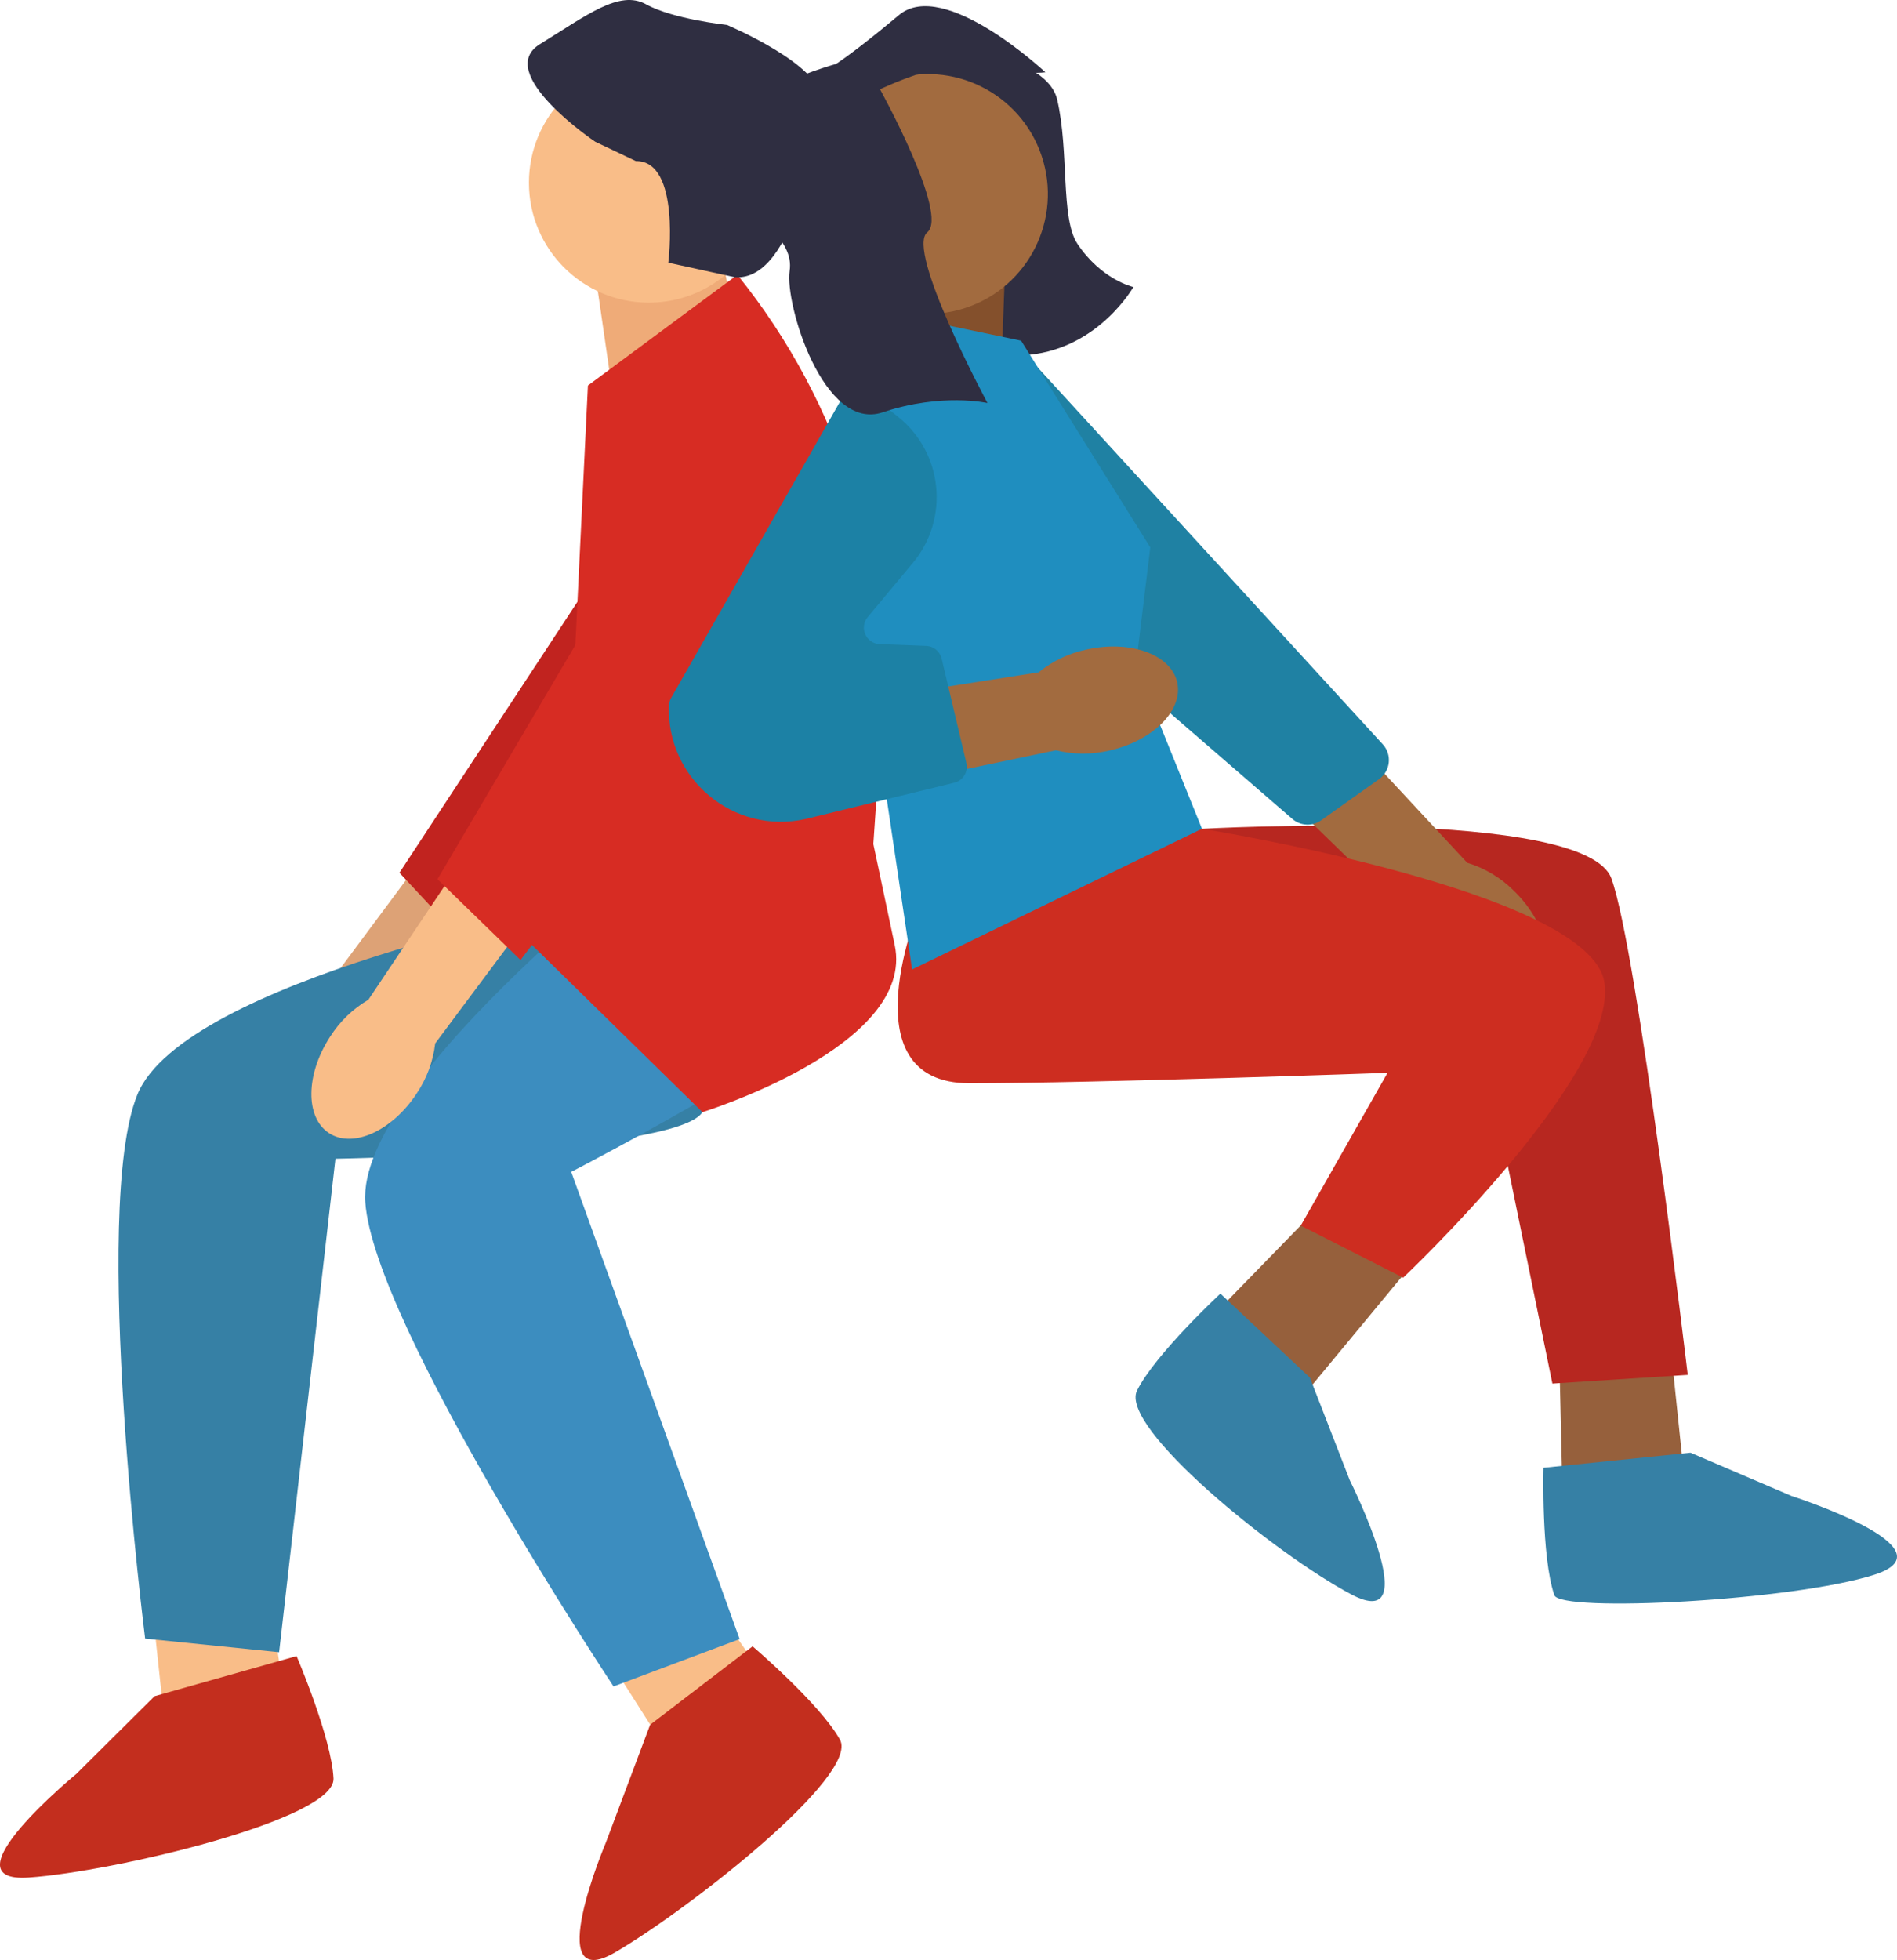
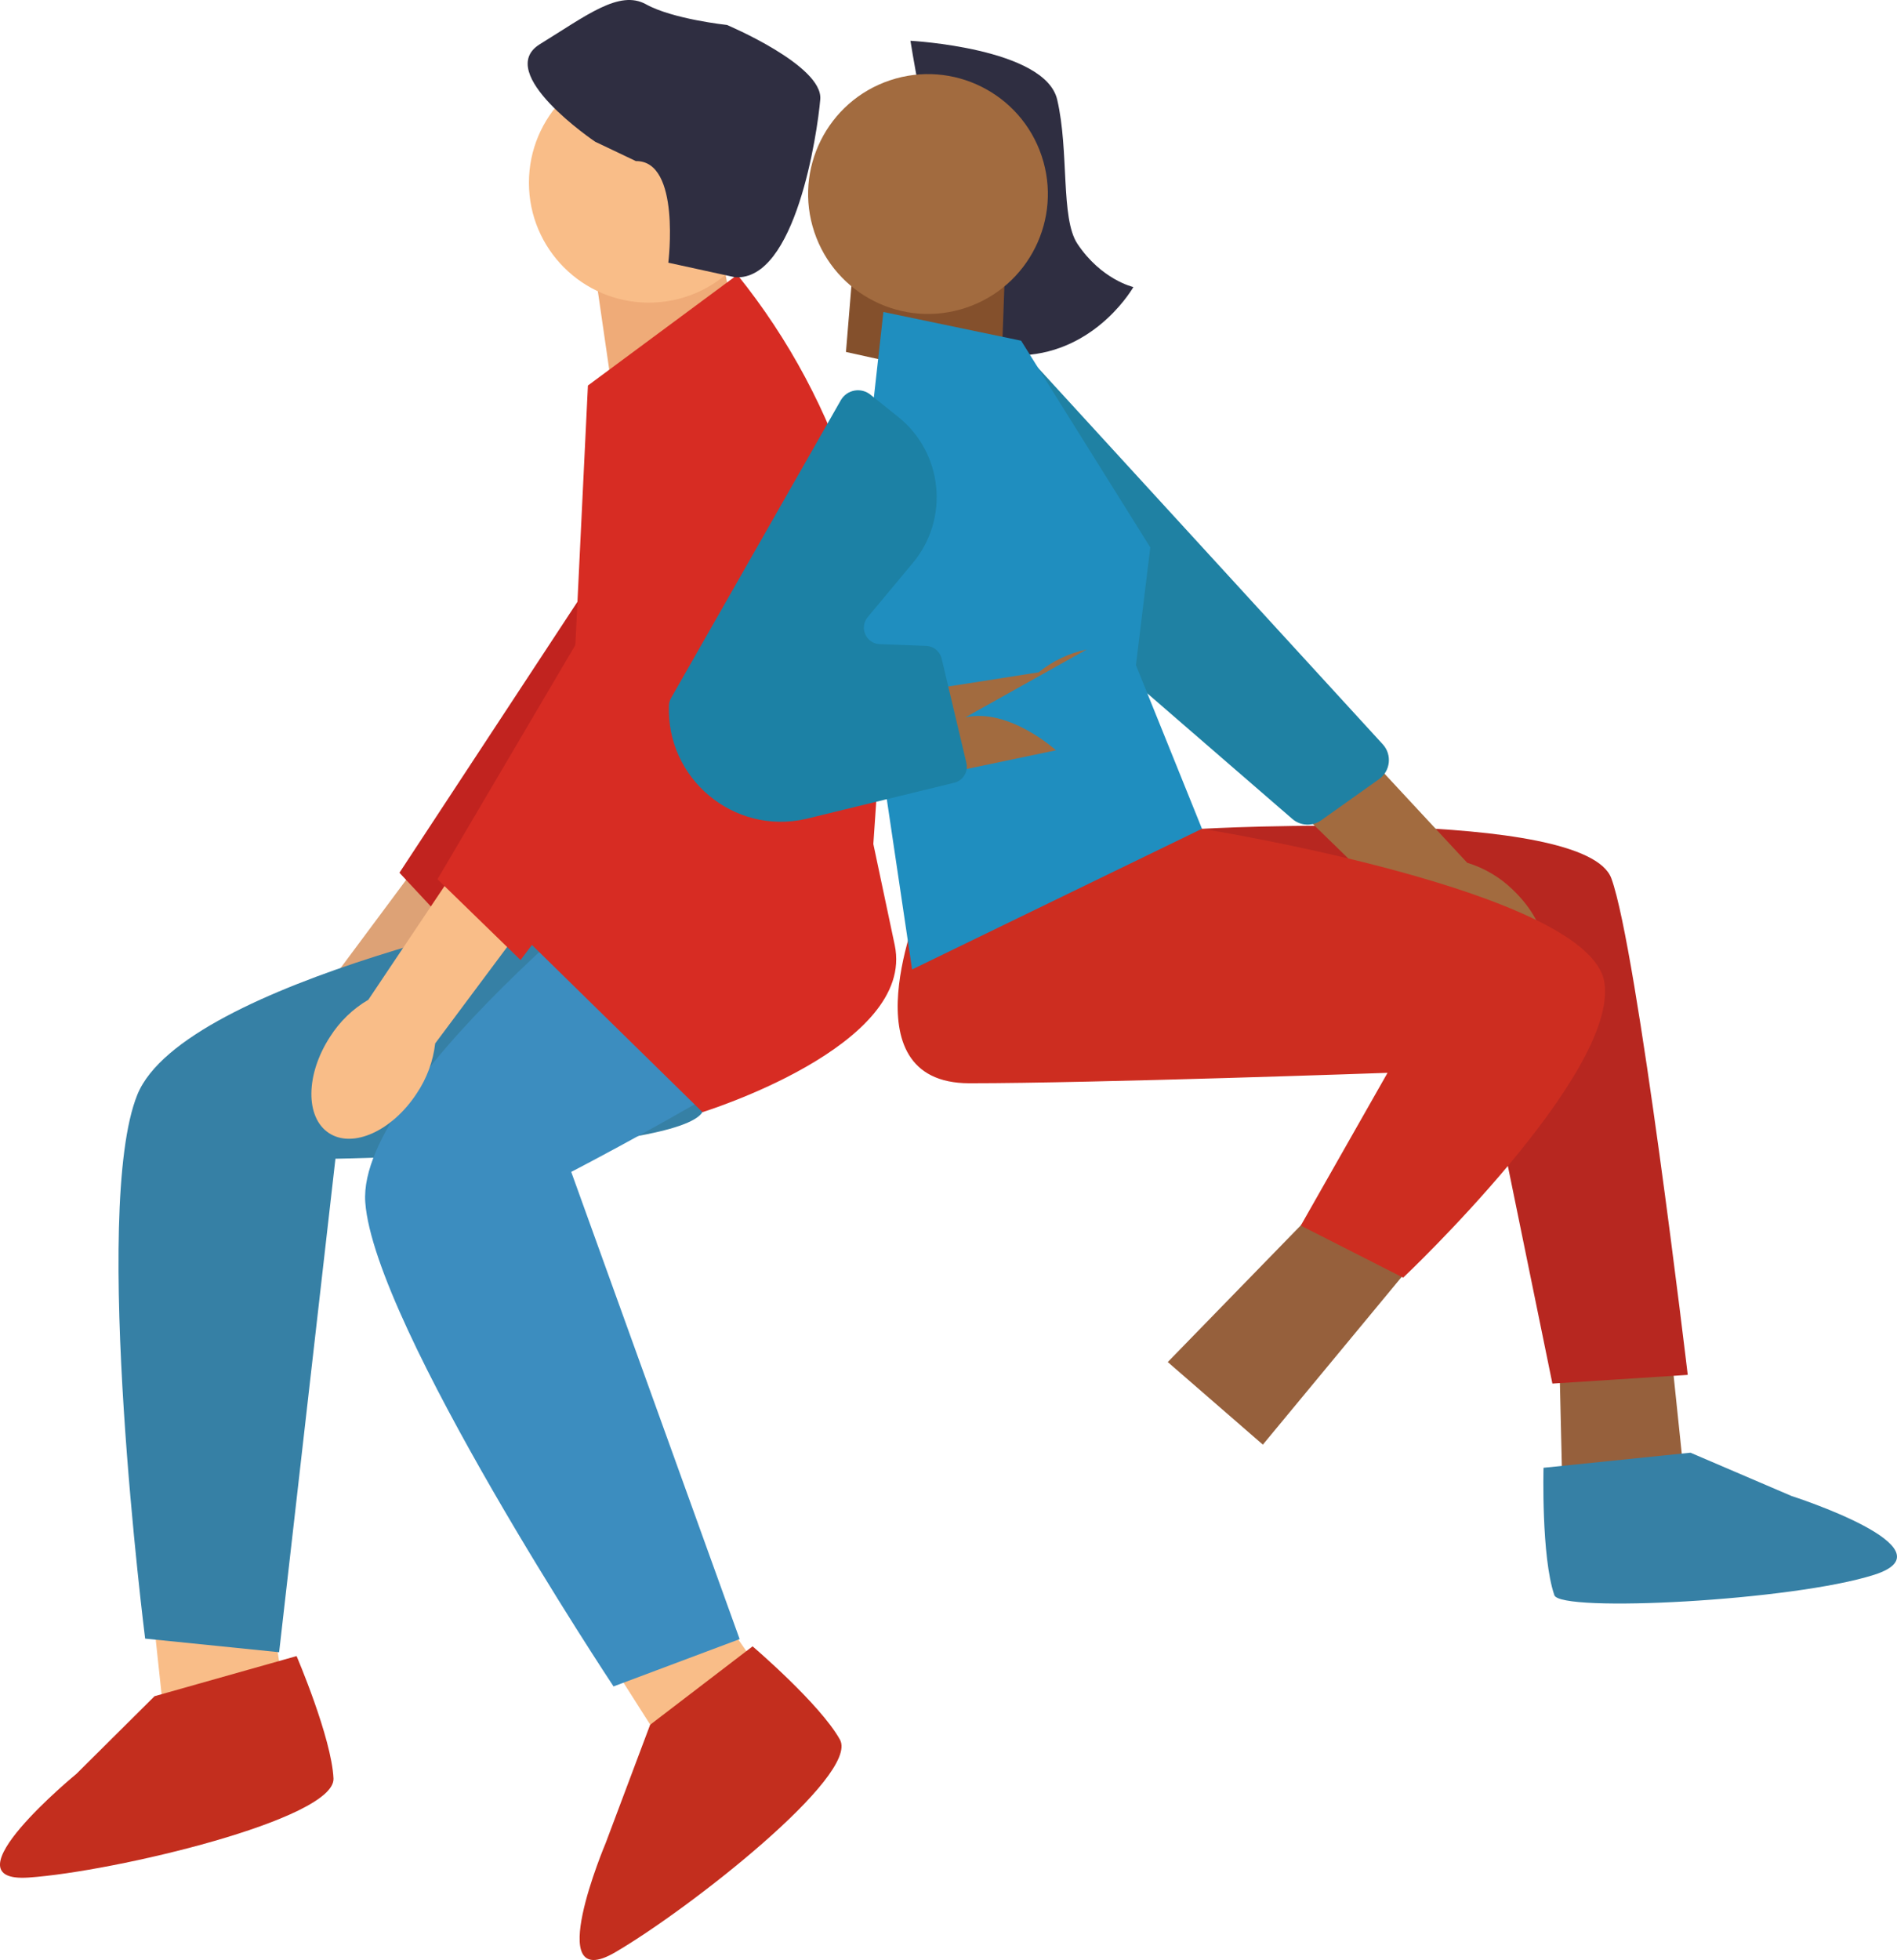
<svg xmlns="http://www.w3.org/2000/svg" id="Layer_1" viewBox="0 0 517.46 534.44">
  <defs>
    <style>.cls-1{fill:#2f2e41;}.cls-2{fill:#96603c;}.cls-3{fill:#efab78;}.cls-4{fill:#1f81a3;}.cls-5{fill:#1f8ebf;}.cls-6{fill:#3c8dbf;}.cls-7{fill:#b72720;}.cls-8{fill:#c1231f;}.cls-9{fill:#a26b3f;}.cls-10{fill:#f9bd88;}.cls-11{fill:#dda276;}.cls-12{fill:#cd2d20;}.cls-13{fill:#c32e1e;}.cls-14{fill:#d72c23;}.cls-15{fill:#3680a5;}.cls-16{fill:#84502c;}.cls-17{fill:#1c81a5;}</style>
  </defs>
  <path id="uuid-afa4718a-41ef-46ad-9f1b-fdedc1410b9c-764" class="cls-11" d="M100.46,295.99c2.93-3.93,4.87-8.5,5.67-13.33l32.6-39.48-19.24-14.96-31,41.66c-4.34,2.26-8.08,5.53-10.9,9.54-7.19,9.92-7.91,21.68-1.59,26.25,6.31,4.58,17.26.24,24.45-9.68h0Z" />
  <polygon class="cls-8" points="232.5 139.3 191.72 112.05 108.96 237.97 130.51 261.1 232.5 139.3" />
  <polygon class="cls-3" points="166.48 102.84 161.93 71.49 196.02 65.02 201.36 92.76 166.48 102.84" />
  <polygon class="cls-10" points="41.71 439.91 46.48 484.41 79.32 474.34 74.02 438.85 41.71 439.91" />
  <path class="cls-15" d="M157.72,246.55s-107.54,20.66-120.25,51.92,2.12,148.33,2.12,148.33l36.55,3.71,15.36-134.56s93.24-1.59,100.12-12.71,5.83-51.39,5.83-51.39l-39.73-5.3h0Z" />
  <path class="cls-13" d="M42.14,462.52h0l-21.3,21.16s-36.35,29.86-13.04,28.27c23.31-1.59,83.7-15.89,83.17-27.02s-10.07-33.37-10.07-33.37l-38.77,10.95h0Z" />
  <polygon class="cls-10" points="166.21 452.73 190.23 490.49 215.2 466.9 194.7 437.44 166.21 452.73" />
  <path class="cls-6" d="M184.37,227.97s-87.2,66.24-84.73,99.89c2.48,33.65,67.72,131.98,67.72,131.98l34.4-12.9-45.94-127.4s82.85-42.8,84.08-55.82-17.58-48.63-17.58-48.63l-37.96,12.88h.01Z" />
  <path class="cls-13" d="M177.34,470.29h0l-12.13,32.27s-17.59,41.55,2.59,29.78,66.73-48.25,61.32-57.99-23.83-25.44-23.83-25.44l-27.95,21.38h0Z" />
  <circle class="cls-10" cx="176.98" cy="49.82" r="32.7" />
  <path class="cls-14" d="M201.16,74.92l-40.79,30.2-6.36,131.38-15.36,14.83,52.97,51.92s58.27-18.01,52.44-45.56l-5.83-27.55,2.1-30.74c3.08-44.95-10.92-89.4-39.19-124.47h.02,0Z" />
  <path class="cls-1" d="M200.5,75.6l-18.2-3.97s3.46-27.87-8.84-27.7l-11.12-5.29s-27.81-18.74-15.06-26.6c12.76-7.85,21.66-14.91,28.95-10.86,7.3,4.05,22.08,5.63,22.08,5.63,0,0,26.22,11.04,25.44,20.27s-6.74,49.66-23.26,48.51h.01Z" />
  <path id="uuid-b608ab84-b9cd-47a8-808f-666f8f7d666f-765" class="cls-10" d="M113.7,298.1c2.73-4.07,4.45-8.73,5.01-13.59l30.62-41.03-19.95-14-28.91,43.13c-4.23,2.47-7.8,5.93-10.42,10.06-6.7,10.27-6.83,22.04-.3,26.3,6.53,4.26,17.25-.61,23.95-10.87h0Z" />
  <polygon class="cls-14" points="237.86 135.1 195.8 109.89 119.33 239.74 141.99 261.77 237.86 135.1" />
  <polygon class="cls-2" points="451.72 329.07 460.7 415.07 426.46 417.82 424.5 334.35 451.72 329.07" />
  <path class="cls-15" d="M461.11,396.1h0l27.6,11.82s44.8,14.35,22.55,21.47-85.72,10.39-87.27,5.56c-3.61-10.54-2.95-34.73-2.95-34.73l40.07-4.11h0Z" />
  <path class="cls-7" d="M313.64,219.17l14.23,6.82s104.58-5.87,111.68,13.53c7.1,19.41,20.83,135.37,20.83,135.37l-36.92,2.37-16.09-78.57-93.72-79.52h-.01Z" />
  <path id="uuid-2fb5f450-2303-4fbd-97a7-1c64874c1514-766" class="cls-9" d="M412.69,242.63c-3.51-3.42-7.78-5.95-12.47-7.38l-34.84-37.51-17.37,17.1,37.21,36.21c1.67,4.6,4.42,8.74,8.02,12.06,8.89,8.44,20.45,10.69,25.82,5.04s2.52-17.08-6.37-25.51h0Z" />
  <path class="cls-4" d="M270.07,96.45l-23.46,26.68c-2.34,2.66-2.06,6.71.61,9.03l105.3,91.14c2.22,1.92,5.47,2.08,7.86.38l15.8-11.23c3.12-2.22,3.6-6.67,1.01-9.5l-97.64-106.59c-2.56-2.8-6.98-2.75-9.48.1h0Z" />
  <polygon class="cls-2" points="399.62 327.31 344.48 393.91 318.54 371.39 376.79 311.56 399.62 327.31" />
-   <path class="cls-15" d="M357.32,375.66h0l10.88,27.98s21.11,42.04.45,31.13-63.48-45.66-58.49-55.62,22.74-26.42,22.74-26.42l24.42,22.91h0v.02Z" />
  <path class="cls-12" d="M251.17,246.15s-20.83,49.22,13.25,49.22,114.07-2.84,114.07-2.84l-23.67,41.65,27.93,14.2s58.69-55.38,54.9-80.46-109.78-41.93-109.78-41.93l-21.41,5.63-55.29,14.53h0Z" />
  <path class="cls-1" d="M248.35,11.12s36.74,1.95,40.03,16.05c3.29,14.09.88,32.31,5.5,39.28,6.54,9.85,15.28,11.82,15.28,11.82,0,0-9.31,16.49-28.25,18.45S248.35,11.12,248.35,11.12Z" />
  <polygon class="cls-16" points="272.99 105.3 274.13 73.64 233.08 67.82 230.76 95.97 272.99 105.3" />
  <path class="cls-9" d="M284.14,42.53c5.73,17.12-3.51,35.65-20.63,41.38s-35.65-3.51-41.38-20.63,3.51-35.65,20.63-41.38,35.65,3.51,41.38,20.63Z" />
  <path class="cls-5" d="M278.55,92.9l-37.58-7.83-7,62.78c-1.79,6.96,1.67,33.4,3.51,40.34l11.32,76.15,79.07-38.36-18.01-44.62,3.91-32.1-35.23-56.36s.01,0,.01,0Z" />
-   <path id="uuid-2ae02034-8b61-43cb-9dde-8a75b258f379-767" class="cls-9" d="M296.41,177.1c-4.8,1-9.28,3.13-13.09,6.22l-50.58,7.94,4.48,23.96,50.82-10.64c4.75,1.18,9.72,1.21,14.48.09,11.97-2.66,20.29-10.99,18.6-18.6s-12.76-11.63-24.72-8.97h0Z" />
+   <path id="uuid-2ae02034-8b61-43cb-9dde-8a75b258f379-767" class="cls-9" d="M296.41,177.1c-4.8,1-9.28,3.13-13.09,6.22l-50.58,7.94,4.48,23.96,50.82-10.64s-12.76-11.63-24.72-8.97h0Z" />
  <path class="cls-17" d="M237.55,107.71c-2.57-2.2-6.52-1.52-8.2,1.43l-46.29,81.18c-.35.61-.57,1.31-.59,2.01-.76,19.94,17.6,35.4,37.27,30.99l40.56-9.89c2.4-.59,3.88-3,3.31-5.41l-6.75-28.45c-.47-1.97-2.19-3.38-4.21-3.46l-12.67-.47c-3.73-.14-5.68-4.5-3.29-7.37l12.31-14.77c10.06-12.06,8.25-30.04-4.02-39.85l-7.44-5.95h.01Z" />
-   <path class="cls-1" d="M227.98,17.46s-40.24,11.09-31.11,27.03,19.85,20.42,18.52,29.42,9.26,43.91,25.37,38.52,28.6-2.54,28.6-2.54c0,0-22.4-41.7-16.42-46.54s-12.89-39-12.89-39c0,0,19.15-9.26,29.3-6.48s15.81,1.84,15.81,1.84c0,0-27.65-25.89-39.94-15.6-12.29,10.29-17.23,13.36-17.23,13.36h0Z" />
</svg>